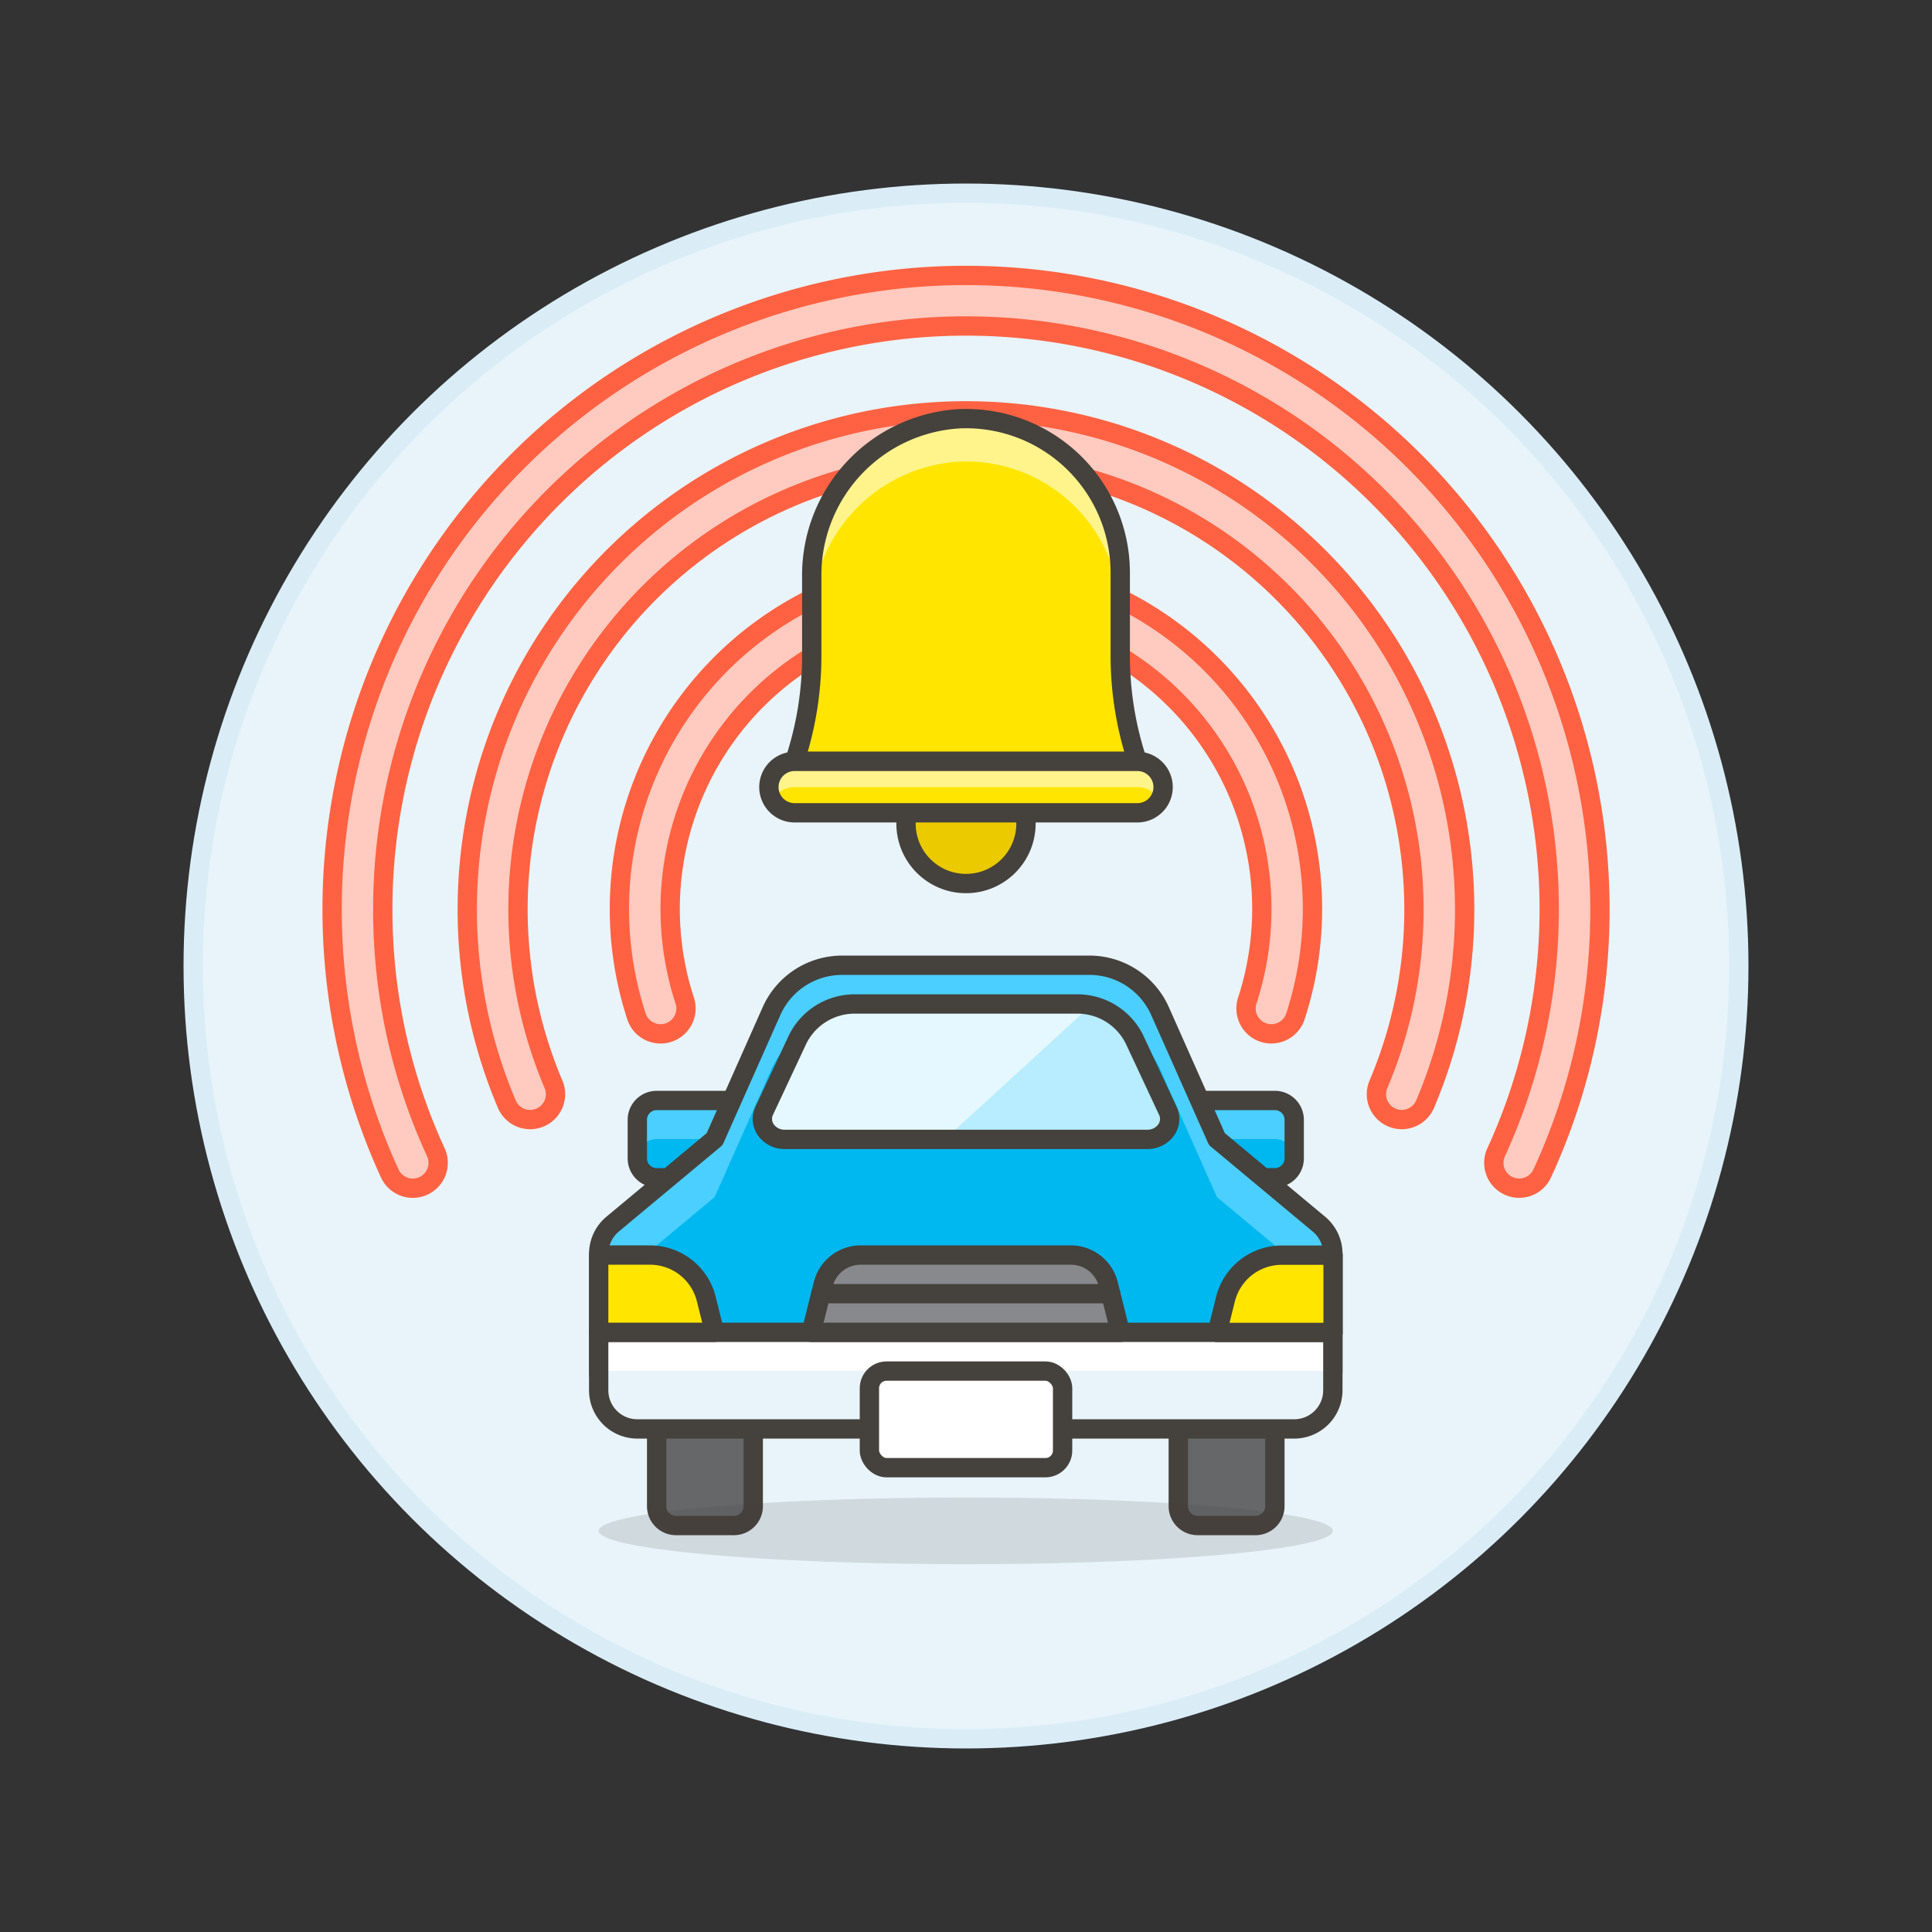
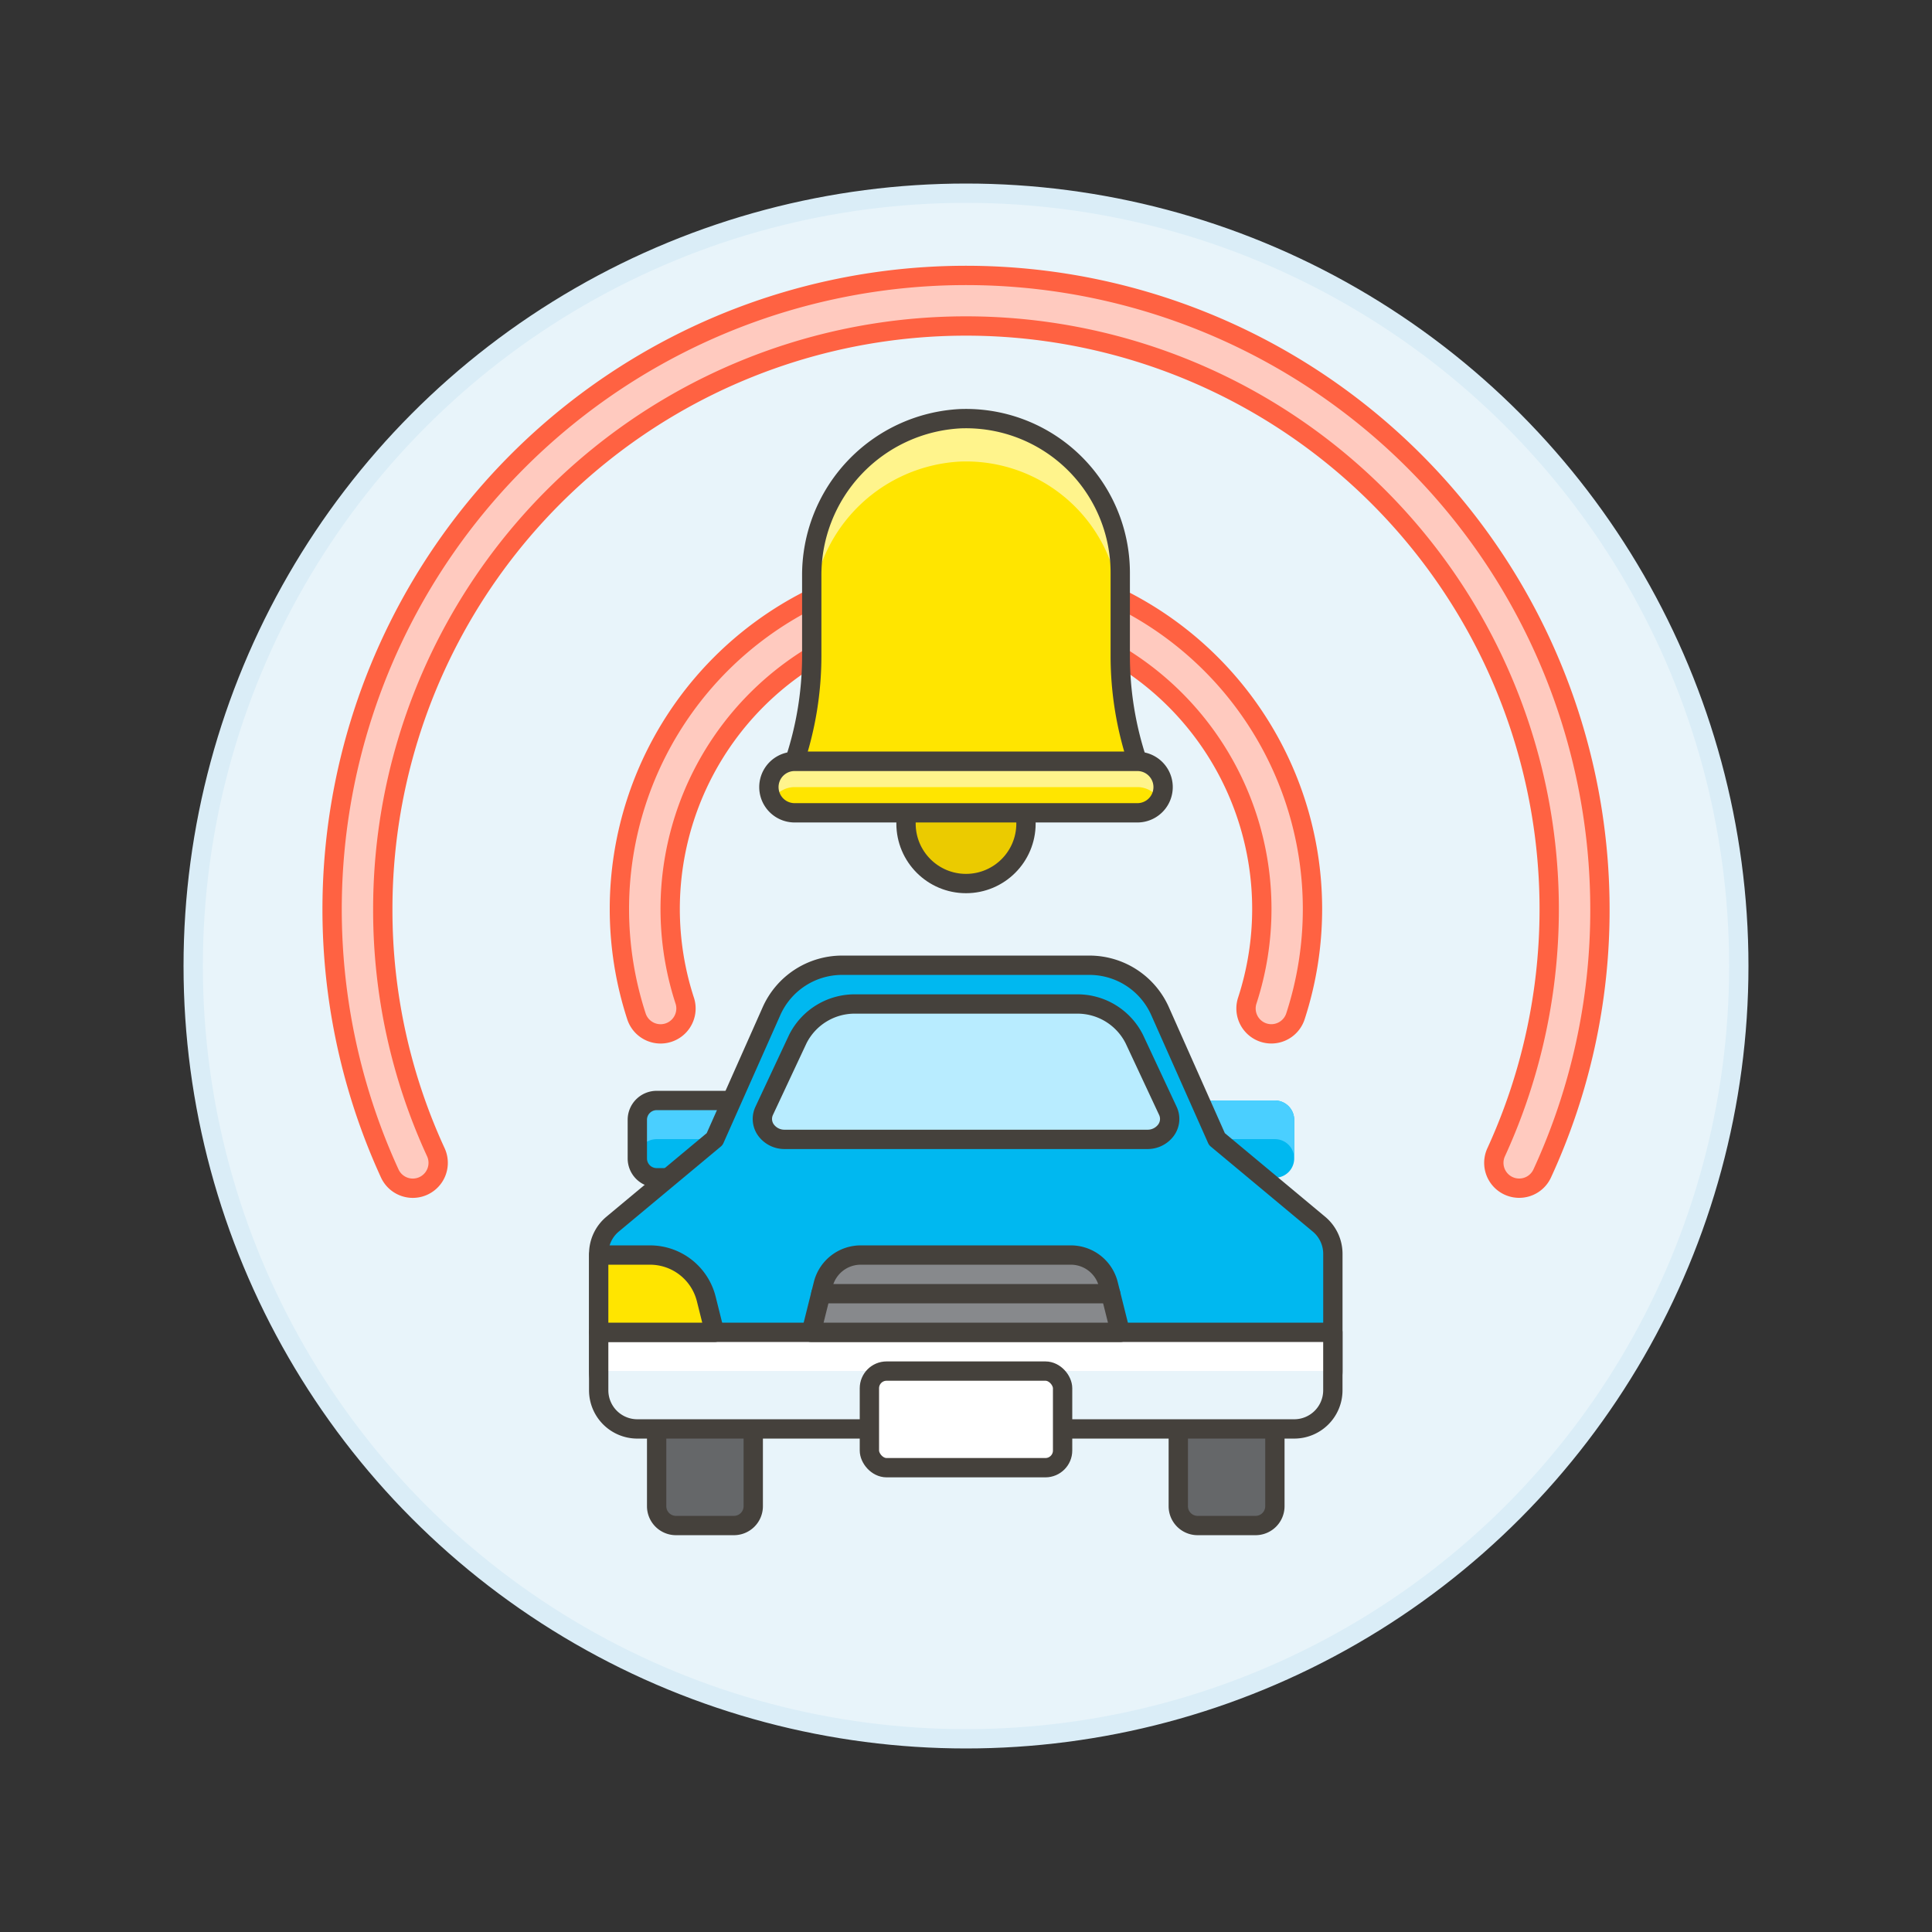
<svg xmlns="http://www.w3.org/2000/svg" viewBox="0 0 100 100">
  <rect x="0" y="0" width="100" height="100" fill="#333333" stroke="none" />
  <g class="nc-icon-wrapper">
    <defs />
    <circle class="a" cx="50" cy="50" r="40" fill="#e8f4fa" stroke="#daedf7" stroke-miterlimit="10" />
    <path class="b" d="M78.633 61.5a1.311 1.311 0 0 1-1.192-1.86 30.187 30.187 0 1 0-57.628-12.578 29.926 29.926 0 0 0 2.746 12.577 1.312 1.312 0 1 1-2.385 1.1 32.811 32.811 0 1 1 62.638-13.677 32.538 32.538 0 0 1-2.986 13.673 1.311 1.311 0 0 1-1.193.765z" fill="#ffcabf" stroke="#ff6242" stroke-linecap="round" stroke-linejoin="round" />
    <path class="b" d="M65.806 53.512a1.338 1.338 0 0 1-.406-.064 1.314 1.314 0 0 1-.842-1.655 15.312 15.312 0 1 0-29.116 0 1.313 1.313 0 1 1-2.5.812 17.937 17.937 0 1 1 34.11 0 1.314 1.314 0 0 1-1.246.907z" fill="#ffcabf" stroke="#ff6242" stroke-linecap="round" stroke-linejoin="round" />
-     <path class="b" d="M72.557 57.948a1.312 1.312 0 0 1-1.208-1.826 23.187 23.187 0 1 0-42.7 0 1.313 1.313 0 1 1-2.417 1.027 25.812 25.812 0 1 1 47.532 0 1.314 1.314 0 0 1-1.207.799z" fill="#ffcabf" stroke="#ff6242" stroke-linecap="round" stroke-linejoin="round" />
+     <path class="b" d="M72.557 57.948z" fill="#ffcabf" stroke="#ff6242" stroke-linecap="round" stroke-linejoin="round" />
    <g>
      <circle class="c" cx="50" cy="42.627" r="3.105" stroke-linecap="round" stroke-linejoin="round" fill="#ebcb00" stroke="#45413c" />
      <path class="d" d="M49.709 21.672a8.109 8.109 0 0 0-7.693 8.17v4.1a17.3 17.3 0 0 1-.887 5.466h17.742a17.3 17.3 0 0 1-.887-5.466v-4.291a7.984 7.984 0 0 0-8.275-7.979z" style="" fill="#ffe500" />
      <path class="e" d="M49.709 23.89a7.983 7.983 0 0 1 8.275 7.979v-2.218a7.984 7.984 0 0 0-8.275-7.979 8.109 8.109 0 0 0-7.693 8.17v2.218a8.108 8.108 0 0 1 7.693-8.17z" style="" fill="#fff48c" />
      <path class="f" d="M49.709 21.672a8.109 8.109 0 0 0-7.693 8.17v4.1a17.3 17.3 0 0 1-.887 5.466h17.742a17.3 17.3 0 0 1-.887-5.466v-4.291a7.984 7.984 0 0 0-8.275-7.979z" stroke-linecap="round" stroke-linejoin="round" stroke="#45413c" fill="none" />
      <path class="d" d="M58.871 39.409H41.129a1.331 1.331 0 0 0 0 2.662h17.742a1.331 1.331 0 0 0 0-2.662z" style="" fill="#ffe500" />
      <path class="e" d="M60.021 41.411a1.326 1.326 0 0 0-1.15-.671H41.129a1.326 1.326 0 0 0-1.15.671 1.332 1.332 0 0 1 1.15-2h17.742a1.332 1.332 0 0 1 1.15 2z" style="" fill="#fff48c" />
      <path class="f" d="M58.871 39.409H41.129a1.331 1.331 0 0 0 0 2.662h17.742a1.331 1.331 0 0 0 0-2.662z" stroke-linecap="round" stroke-linejoin="round" stroke="#45413c" fill="none" />
    </g>
    <g>
      <path class="g" d="M38.988 60.961h-5a1 1 0 0 1-1-1v-2a1 1 0 0 1 1-1h5z" style="" fill="#00b8f0" />
      <path class="h" d="M33.988 56.961a1 1 0 0 0-1 1v2a1 1 0 0 1 1-1h5v-2z" style="" fill="#4acfff" />
      <path class="f" d="M38.988 60.961h-5a1 1 0 0 1-1-1v-2a1 1 0 0 1 1-1h5z" stroke-linecap="round" stroke-linejoin="round" stroke="#45413c" fill="none" />
      <path class="g" d="M60.988 60.961h5a1 1 0 0 0 1-1v-2a1 1 0 0 0-1-1h-5z" style="" fill="#00b8f0" />
      <path class="h" d="M65.988 56.961a1 1 0 0 1 1 1v2a1 1 0 0 0-1-1h-5v-2z" style="" fill="#4acfff" />
-       <path class="f" d="M60.988 60.961h5a1 1 0 0 0 1-1v-2a1 1 0 0 0-1-1h-5z" stroke-linecap="round" stroke-linejoin="round" stroke="#45413c" fill="none" />
      <path class="g" d="M62.988 58.961l-2.944-6.625a4 4 0 0 0-3.655-2.375h-12.8a4 4 0 0 0-3.656 2.375l-2.944 6.625-5.28 4.4a2 2 0 0 0-.72 1.537v6.063a2 2 0 0 0 2 2h34a2 2 0 0 0 2-2V64.9a2 2 0 0 0-.719-1.537z" style="" fill="#00b8f0" />
-       <path class="h" d="M68.269 63.361l-5.281-4.4-2.944-6.625a4 4 0 0 0-3.655-2.375h-12.8a4 4 0 0 0-3.655 2.375l-2.945 6.625-5.28 4.4a2 2 0 0 0-.72 1.536v3a2 2 0 0 1 .72-1.536l5.28-4.4 2.945-6.625a4 4 0 0 1 3.655-2.375h12.8a4 4 0 0 1 3.655 2.375l2.944 6.625 5.281 4.4a2 2 0 0 1 .719 1.536v-3a2 2 0 0 0-.719-1.536z" style="" fill="#4acfff" />
      <path class="f" d="M62.988 58.961l-2.944-6.625a4 4 0 0 0-3.655-2.375h-12.8a4 4 0 0 0-3.656 2.375l-2.944 6.625-5.28 4.4a2 2 0 0 0-.72 1.537v6.063a2 2 0 0 0 2 2h34a2 2 0 0 0 2-2V64.9a2 2 0 0 0-.719-1.537z" stroke-linecap="round" stroke-linejoin="round" stroke="#45413c" fill="none" />
      <path class="i" d="M37.988 78.961h-3a1 1 0 0 1-1-1v-5h5v5a1 1 0 0 1-1 1z" stroke-linecap="round" stroke-linejoin="round" stroke="#45413c" fill="#656769" />
      <path class="i" d="M64.988 78.961h-3a1 1 0 0 1-1-1v-5h5v5a1 1 0 0 1-1 1z" stroke-linecap="round" stroke-linejoin="round" stroke="#45413c" fill="#656769" />
      <path class="j" d="M66.988 73.961h-34a2 2 0 0 1-2-2v-3h38v3a2 2 0 0 1-2 2z" style="" fill="#e8f4fa" />
      <path class="k" d="M30.988 68.961h38v2h-38z" style="" fill="#fff" />
      <path class="f" d="M66.988 73.961h-34a2 2 0 0 1-2-2v-3h38v3a2 2 0 0 1-2 2z" stroke-linecap="round" stroke-linejoin="round" stroke="#45413c" fill="none" />
      <path class="l" d="M57.988 68.961h-16l.622-2.485a2 2 0 0 1 1.94-1.515h10.877a2 2 0 0 1 1.94 1.515z" style="" fill="#87898c" />
      <path class="f" d="M57.988 68.961h-16l.622-2.485a2 2 0 0 1 1.94-1.515h10.877a2 2 0 0 1 1.94 1.515z" stroke-linecap="round" stroke-linejoin="round" stroke="#45413c" fill="none" />
      <path class="m" d="M36.988 68.961h-6v-4h2.658a3 3 0 0 1 2.91 2.272z" style="" fill="#ff6242" />
      <path class="n" d="M36.988 68.961h-6v-4h2.658a3 3 0 0 1 2.91 2.272z" stroke-linecap="round" stroke-linejoin="round" stroke="#45413c" fill="#ffe500" />
      <path class="f" d="M42.488 66.961h15" stroke-linecap="round" stroke-linejoin="round" stroke="#45413c" fill="none" />
      <rect class="o" x="45" y="70.967" width="10" height="5" rx=".889" stroke-linecap="round" stroke-linejoin="round" stroke="#45413c" fill="#fff" />
-       <path class="n" d="M63 68.967h6v-4h-2.658a3 3 0 0 0-2.91 2.273z" stroke-linecap="round" stroke-linejoin="round" stroke="#45413c" fill="#ffe500" />
      <path class="p" d="M55.705 51.967H44.3a3.292 3.292 0 0 0-3.008 1.819L39.553 57.5a.982.982 0 0 0 .1 1 1.182 1.182 0 0 0 .961.474h18.775a1.182 1.182 0 0 0 .961-.474.982.982 0 0 0 .1-1l-1.734-3.709a3.292 3.292 0 0 0-3.011-1.824z" style="" fill="#b8ecff" />
-       <path class="q" d="M48.909 58.967h-8.3a1.182 1.182 0 0 1-.961-.474.982.982 0 0 1-.1-1l1.734-3.709a3.292 3.292 0 0 1 3.018-1.817h11.41a3.529 3.529 0 0 1 .752.081z" style="" fill="#e5f8ff" />
      <path class="f" d="M55.705 51.967H44.3a3.292 3.292 0 0 0-3.008 1.819L39.553 57.5a.982.982 0 0 0 .1 1 1.182 1.182 0 0 0 .961.474h18.775a1.182 1.182 0 0 0 .961-.474.982.982 0 0 0 .1-1l-1.734-3.709a3.292 3.292 0 0 0-3.011-1.824z" stroke-linecap="round" stroke-linejoin="round" stroke="#45413c" fill="none" />
-       <ellipse class="r" cx="49.988" cy="79.236" rx="19" ry="1.725" fill="#45413c" opacity="0.15" />
    </g>
  </g>
</svg>